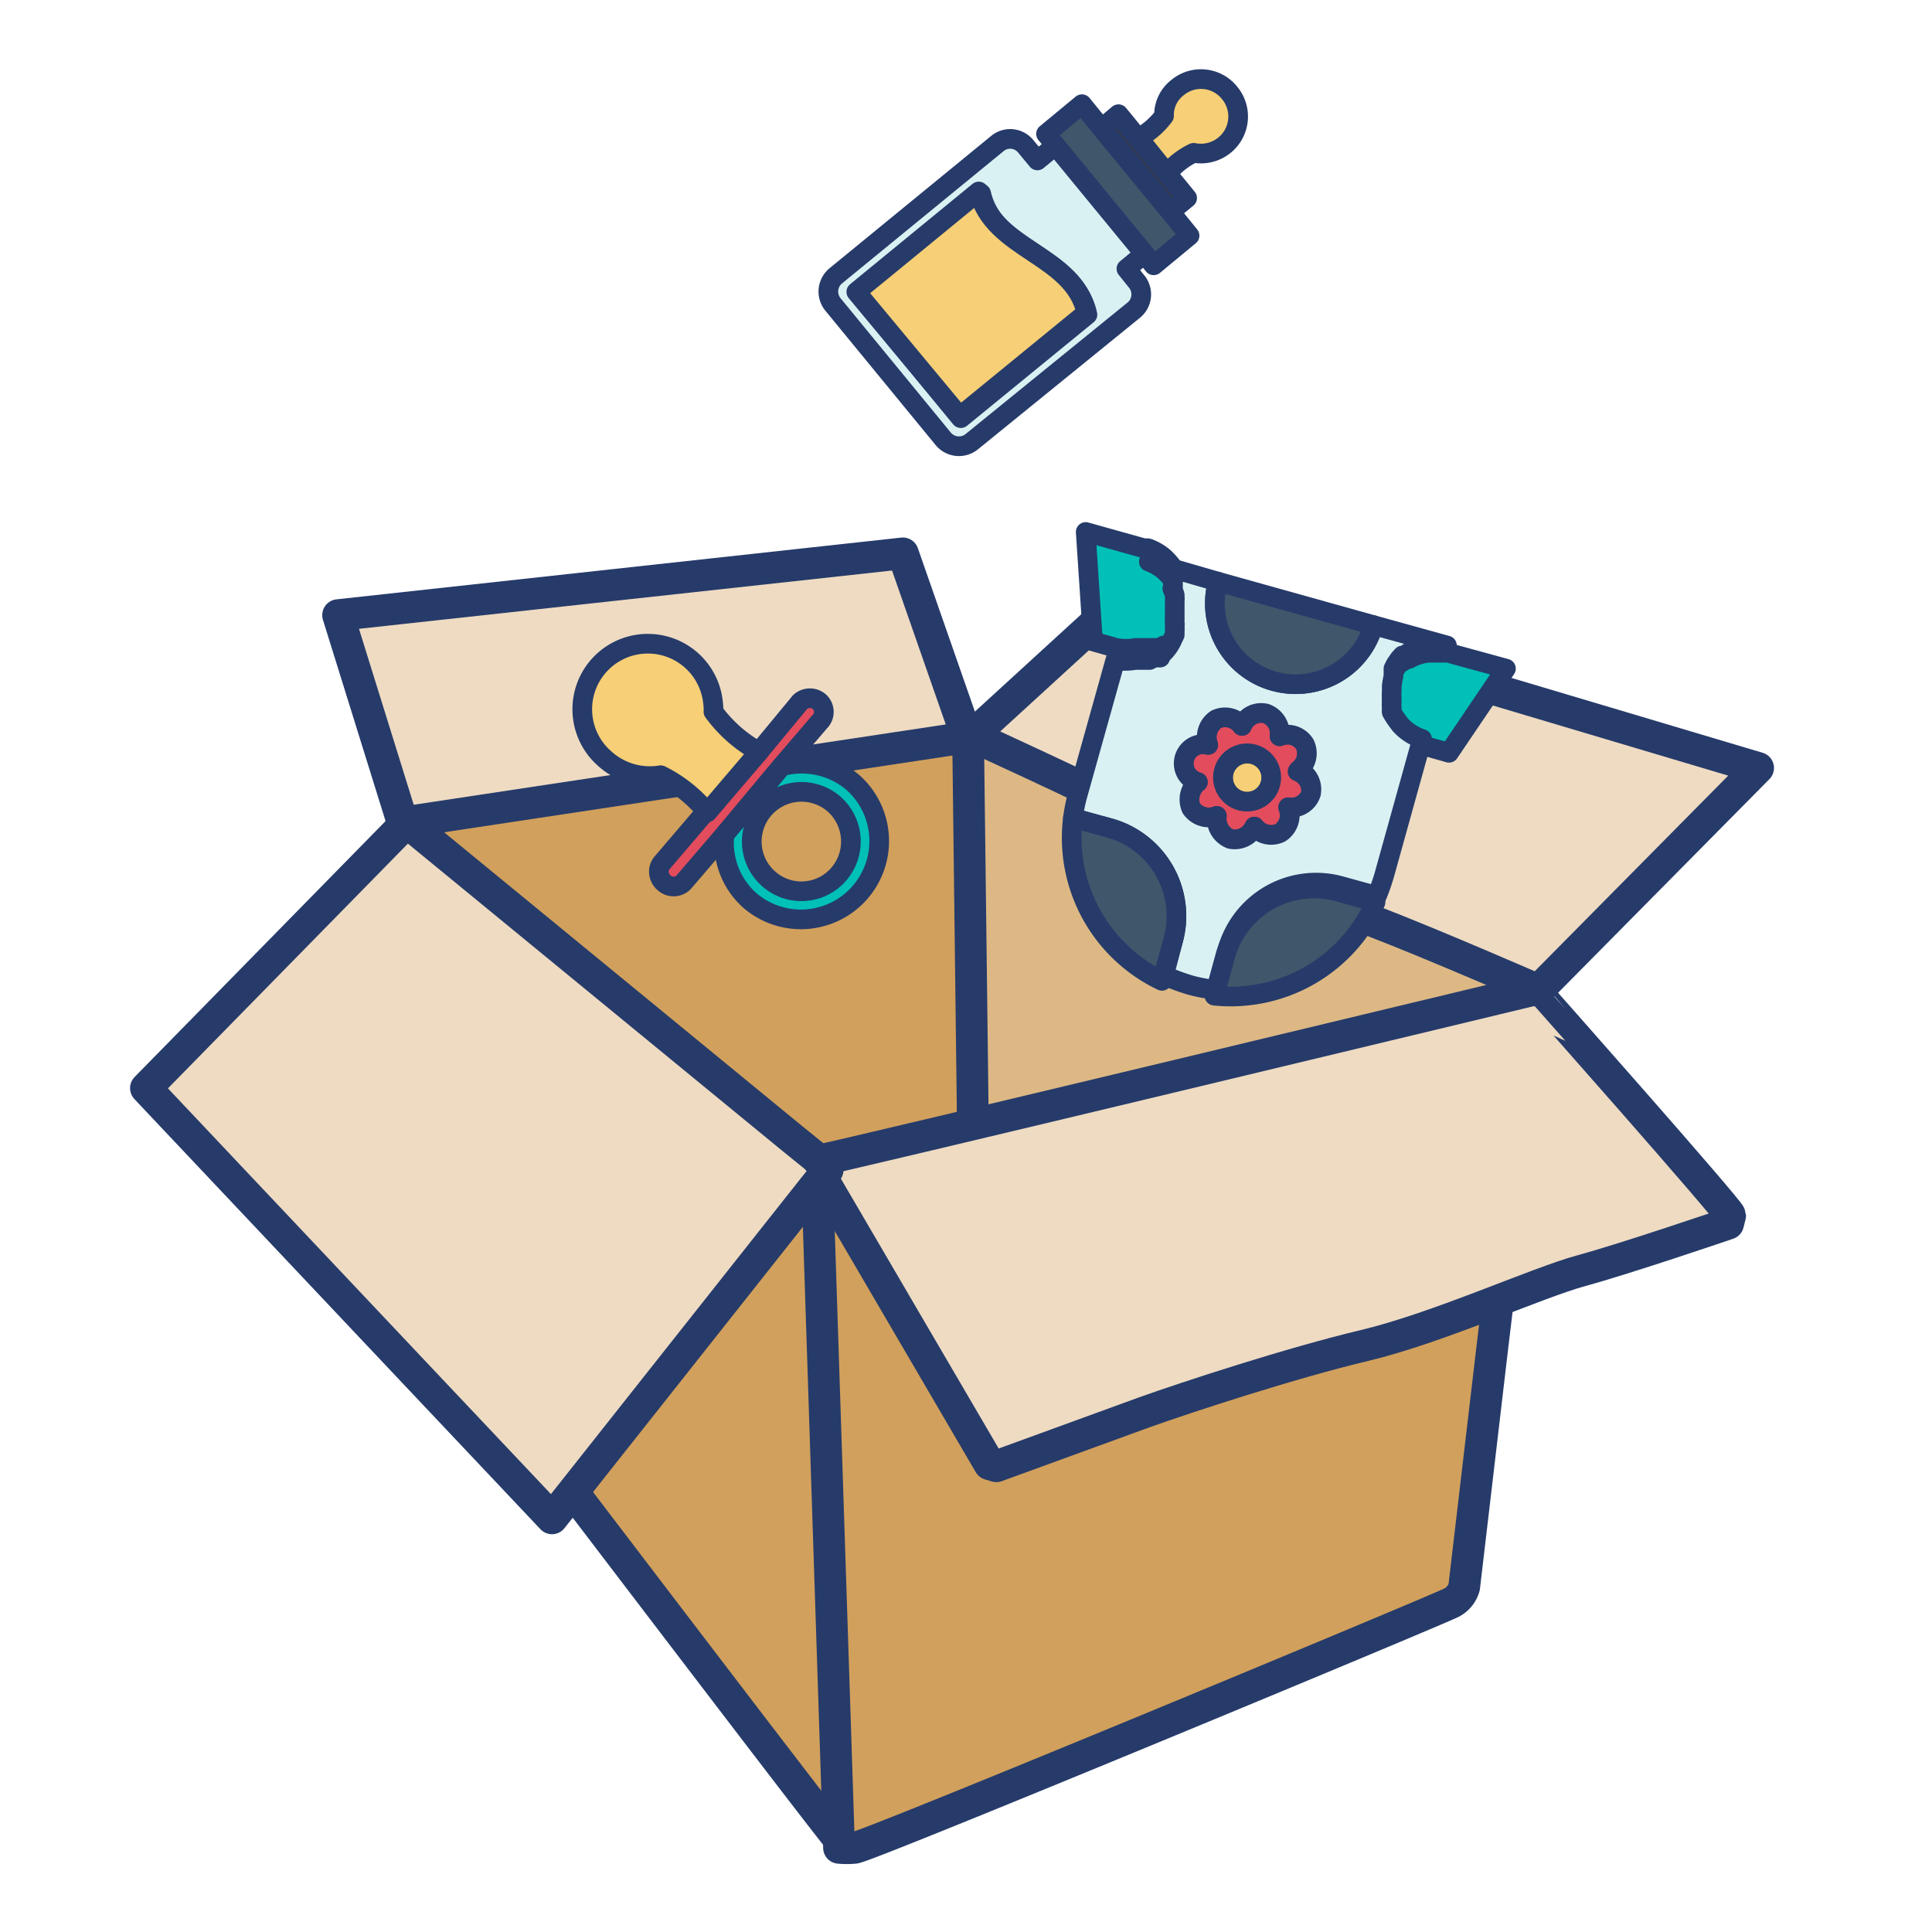
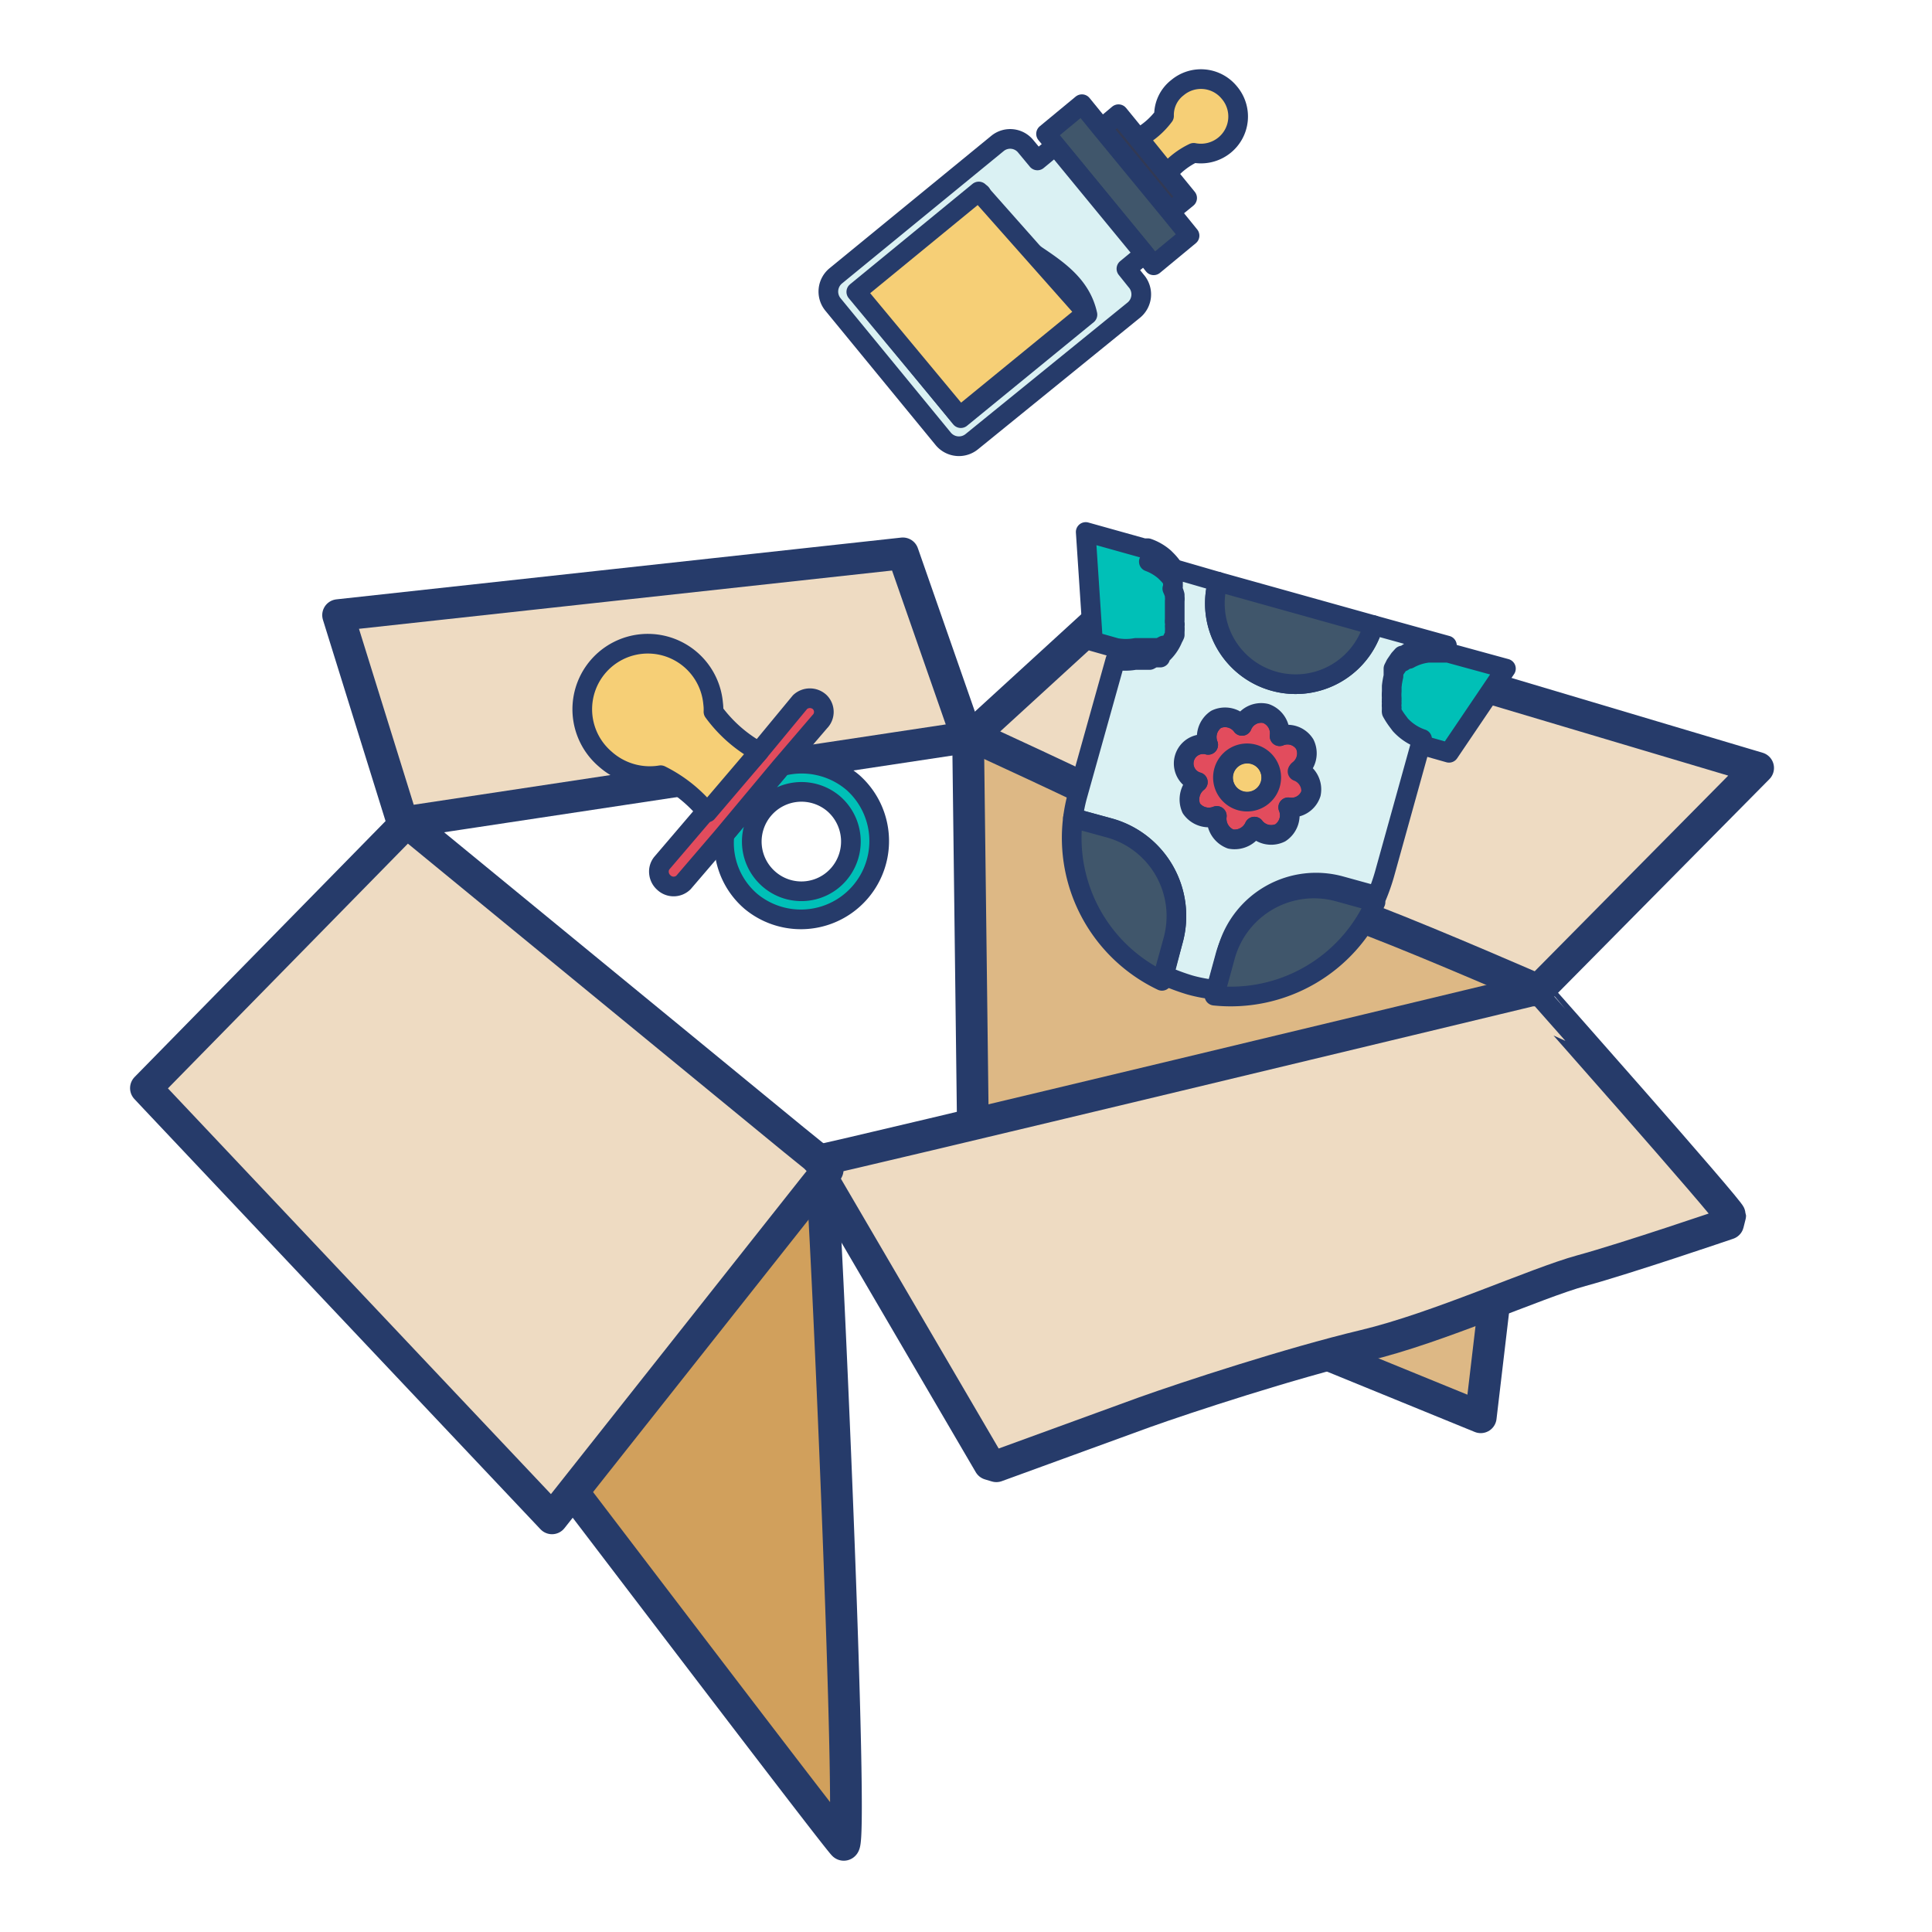
<svg xmlns="http://www.w3.org/2000/svg" id="Icons" viewBox="0 0 56 56">
  <defs>
    <style>.cls-1{fill:#d1a05c;}.cls-1,.cls-2,.cls-3,.cls-4,.cls-5,.cls-6,.cls-7,.cls-8,.cls-9{stroke:#263b6a;stroke-linecap:round;stroke-linejoin:round;}.cls-1,.cls-2,.cls-3{stroke-width:0.92px;}.cls-2{fill:#ddb885;}.cls-3{fill:#eedbc2;}.cls-4{fill:#00c0b7;}.cls-4,.cls-5,.cls-6,.cls-7,.cls-8,.cls-9{stroke-width:0.57px;}.cls-5{fill:#e24c5d;}.cls-6{fill:#f6cf76;}.cls-7{fill:#daf1f3;}.cls-8{fill:#40566b;}.cls-9{fill:#323954;}</style>
  </defs>
  <g id="_3" data-name="3">
-     <path class="cls-1" d="M28.13,21.33l.1,13.77-9.68,3.6-5.68-5.85-1.2-9s5-.84,6.34-1,5.13-.82,6.32-1A31.27,31.27,0,0,1,28.13,21.33Z" />
    <path class="cls-2" d="M44.38,28.71,42.92,41.08l-14.69-6-.17-13.76h.07s4.05,1.6,7.38,3.2S44.44,28.37,44.38,28.71Z" />
    <polygon class="cls-3" points="9.8 17.83 11.67 23.84 28.03 21.37 26.17 16.04 9.8 17.83" />
    <path class="cls-3" d="M33,16.91l-4.83,4.42s3.2,1.46,4.73,2.24,5.06,2.42,6.9,3.13,4.79,2,4.79,2l6.37-6.44Z" />
    <path class="cls-1" d="M24.45,53.47c-.29-.29-9-11.76-10.64-13.89l-.26-.34s-.08-.5-.19-1.24c-.38-2.78-1.25-9.49-1.58-12.57a15.09,15.09,0,0,1-.12-1.58s0,0,0,0h0l0,0,0,0c.74.59,8.35,6.72,11.14,9.14a9.93,9.93,0,0,1,1,.91l0,0C23.9,34.3,24.77,53.78,24.45,53.47Z" />
-     <path class="cls-1" d="M44.49,28.71l-.19,1.62-1.06,8.86L42.44,46a.73.73,0,0,1-.36.45c-.32.18-17,7.11-17.31,7.11a2.29,2.29,0,0,1-.45,0l-.64-19.58Z" />
    <path class="cls-3" d="M50.15,35.23l-.06.24s-2.93,1-4.25,1.36S41.69,38.49,39.55,39s-5.16,1.5-6.39,1.94L28.88,42.5l-.2-.06-5-8.55s-.13-.26.07-.26,20.63-4.92,20.63-4.92h.11S50.15,35.1,50.15,35.23Z" />
    <polygon class="cls-3" points="23.99 33.91 23.98 33.93 23.58 34.43 16 44.01 12.1 39.88 4.54 31.87 4.23 31.54 11.78 23.84 11.79 23.83 11.8 23.84 11.83 23.86 11.85 23.88 22.99 33.02 23.62 33.53 23.99 33.91" />
    <path class="cls-4" d="M22.66,22.21a2.29,2.29,0,0,1,2.06.47,2.27,2.27,0,0,1-2.95,3.45A2.23,2.23,0,0,1,21,24.18Zm1.52,1.1a1.44,1.44,0,1,0-1.87,2.19,1.43,1.43,0,0,0,2-.16A1.45,1.45,0,0,0,24.18,23.31Z" />
    <path class="cls-5" d="M23.19,20.35a.42.42,0,0,1,.57,0,.4.4,0,0,1,0,.57l-1.14,1.33-1.67,2-1.14,1.33a.41.41,0,0,1-.57,0,.42.42,0,0,1-.14-.28.39.39,0,0,1,.09-.29l1.23-1.44L22,21.79Z" />
    <path class="cls-6" d="M20.68,20.63A4.05,4.05,0,0,0,22,21.79l-1.5,1.76a4.06,4.06,0,0,0-1.35-1.08A1.94,1.94,0,0,1,17.54,22a1.9,1.9,0,1,1,3.13-1.61A1.34,1.34,0,0,1,20.68,20.63Z" />
    <path class="cls-6" d="M36.34,21.87a.7.7,0,1,1-.86.48A.7.7,0,0,1,36.34,21.87Z" />
    <path class="cls-5" d="M37.61,22.36A.61.61,0,0,1,38,23a.59.59,0,0,1-.66.4.61.61,0,0,1-.23.74.61.61,0,0,1-.75-.18h0a.63.63,0,0,1-.69.36.63.63,0,0,1-.4-.67.62.62,0,0,1-.74-.22.64.64,0,0,1,.19-.76.56.56,0,0,1,.3-1.08.62.62,0,0,1,.23-.74.61.61,0,0,1,.75.19h0a.6.6,0,0,1,.69-.36.61.61,0,0,1,.4.66.59.59,0,0,1,.73.23A.61.61,0,0,1,37.61,22.36Zm-.79.37a.7.7,0,1,0-.86.48A.7.7,0,0,0,36.82,22.73Z" />
    <path class="cls-4" d="M41.18,21.6h0a1.6,1.6,0,0,1-.63-.41h0l-.09-.12a2.13,2.13,0,0,1-.16-.25.14.14,0,0,1,0-.06l0-.07a.5.5,0,0,1,0-.13.19.19,0,0,1,0-.08.13.13,0,0,1,0-.06,1.23,1.23,0,0,1,0-.2v-.15a2.5,2.5,0,0,1,.05-.29l0-.15,0-.07,0,0,.06-.12.11-.16,0,0,.09-.1a.08.08,0,0,0,0,0,.1.1,0,0,0,.05,0l.12-.08a.1.1,0,0,1,0,0l.06,0a1.46,1.46,0,0,1,.57-.18h.3l.14,0,.12,0,0,0h0l1.68.46L42,21.82l-.67-.19h0Z" />
    <path class="cls-4" d="M34.19,17.49c0,.05,0,.1,0,.15v.09s0,.05,0,.07v.06a.22.22,0,0,0,0,.08s0,0,0,0a.3.3,0,0,1,0,.1,1,1,0,0,1,0,.16l0,.09,0,0a.93.93,0,0,1-.05.1l0,0a1.24,1.24,0,0,1-.18.22s0,0-.05.05,0,0,0,.05l-.06,0a.1.1,0,0,1,0,0l-.06,0-.06,0-.13.07-.06,0-.07,0-.07,0-.07,0H33l-.08,0a1.59,1.59,0,0,1-.57,0h0l0,0h0l-.67-.19-.21-3.17,1.68.47h0l.12,0h0a1.44,1.44,0,0,1,.48.28l.05.05a1.68,1.68,0,0,1,.18.21l0,.06,0,.06L34,17l0,.06a1.07,1.07,0,0,1,.07.19l0,.05a.5.5,0,0,1,0,.12S34.18,17.47,34.19,17.49Z" />
    <path class="cls-7" d="M35.3,16.86a2.34,2.34,0,0,0,4.51,1.26l2.13.59-.14,0h-.3a1.46,1.46,0,0,0-.57.18l-.06,0a.1.1,0,0,0,0,0L40.7,19a.1.1,0,0,1-.05,0,.08.08,0,0,1,0,0l-.09.1,0,0-.11.16-.06.12,0,0,0,.07,0,.15a2.5,2.5,0,0,0-.05.29v.15a1.23,1.23,0,0,0,0,.2.13.13,0,0,0,0,.06.19.19,0,0,0,0,.08.5.5,0,0,0,0,.13.36.36,0,0,0,0,.07.14.14,0,0,0,0,.06,2.13,2.13,0,0,0,.16.25l.09.12h0a1.5,1.5,0,0,0,.63.41l-1.09,3.92a5.83,5.83,0,0,1-.22.63h0l-1.05-.29a2.67,2.67,0,0,0-3.28,1.84l-.32,1.17h0a4.16,4.16,0,0,1-.77-.14,6.09,6.09,0,0,1-.75-.28h0L34,27.27A2.65,2.65,0,0,0,32.16,24l-1.06-.29a4.67,4.67,0,0,1,.13-.65l1.1-3.93a1.59,1.59,0,0,0,.57,0l.08,0h.07l.07,0,.07,0,.07,0,.06,0,.13-.07.06,0,.06,0a.1.1,0,0,0,0,0l.06,0s0,0,0-.05,0,0,.05-.05A1.24,1.24,0,0,0,34,18.5l0,0a.93.93,0,0,0,.05-.1l0,0,0-.09a1,1,0,0,0,0-.16.3.3,0,0,0,0-.1s0,0,0,0a.22.22,0,0,1,0-.08V17.8s0-.05,0-.07v-.09c0-.05,0-.1,0-.15s0,0,0-.07a.5.5,0,0,0,0-.12l0-.05a1.07,1.07,0,0,0-.07-.19L34,17l0-.06,0-.06,0-.06a1.68,1.68,0,0,0-.18-.21l-.05-.05a1.5,1.5,0,0,0-.47-.28ZM38,23a.61.61,0,0,0-.36-.68.61.61,0,0,0,.18-.75.59.59,0,0,0-.73-.23.61.61,0,0,0-.4-.66.6.6,0,0,0-.69.36h0a.61.61,0,0,0-.75-.19.62.62,0,0,0-.23.74.56.56,0,0,0-.3,1.08.64.64,0,0,0-.19.76.62.62,0,0,0,.74.22.63.63,0,0,0,.4.67.63.63,0,0,0,.69-.36h0a.61.61,0,0,0,.75.18.61.61,0,0,0,.23-.74A.59.59,0,0,0,38,23Z" />
    <path class="cls-8" d="M35.3,16.86l4.51,1.26a2.34,2.34,0,0,1-4.51-1.26Z" />
    <path class="cls-8" d="M32.16,24A2.65,2.65,0,0,1,34,27.27l-.32,1.16a4.59,4.59,0,0,1-2.58-4.72Z" />
    <path class="cls-8" d="M39.87,26.15a4.59,4.59,0,0,1-4.67,2.71h0l.32-1.17a2.67,2.67,0,0,1,3.28-1.84l1.05.29Z" />
    <polygon class="cls-9" points="34.41 5.74 33.92 6.14 31.93 3.72 32.42 3.31 33 4.02 33.83 5.03 34.41 5.74" />
    <polygon class="cls-8" points="34.48 6.83 33.44 7.69 33.17 7.35 30.59 4.21 30.32 3.88 31.36 3.02 31.93 3.72 33.92 6.14 34.48 6.83" />
    <path class="cls-6" d="M35.49,4.21a1.08,1.08,0,0,1-.89.22,2.26,2.26,0,0,0-.77.6L33,4a2.27,2.27,0,0,0,.74-.64,1,1,0,0,1,.39-.82,1.06,1.06,0,0,1,1.5.14A1.07,1.07,0,0,1,35.49,4.21Z" />
    <path class="cls-7" d="M32.85,9,28.17,12.8a.59.59,0,0,1-.83-.08l-3.2-3.9A.59.59,0,0,1,24.22,8l4.69-3.84a.58.58,0,0,1,.82.08l.34.41.52-.43,2.58,3.14-.52.43.28.35A.59.59,0,0,1,32.85,9Zm-5,3.12,3.67-3c-.37-1.7-2.7-1.81-3.08-3.51L24.86,8.47Z" />
-     <path class="cls-6" d="M31.49,9.07l-3.67,3-3-3.61,3.55-2.91C28.79,7.26,31.12,7.37,31.49,9.07Z" />
+     <path class="cls-6" d="M31.49,9.07l-3.67,3-3-3.61,3.55-2.91Z" />
  </g>
</svg>